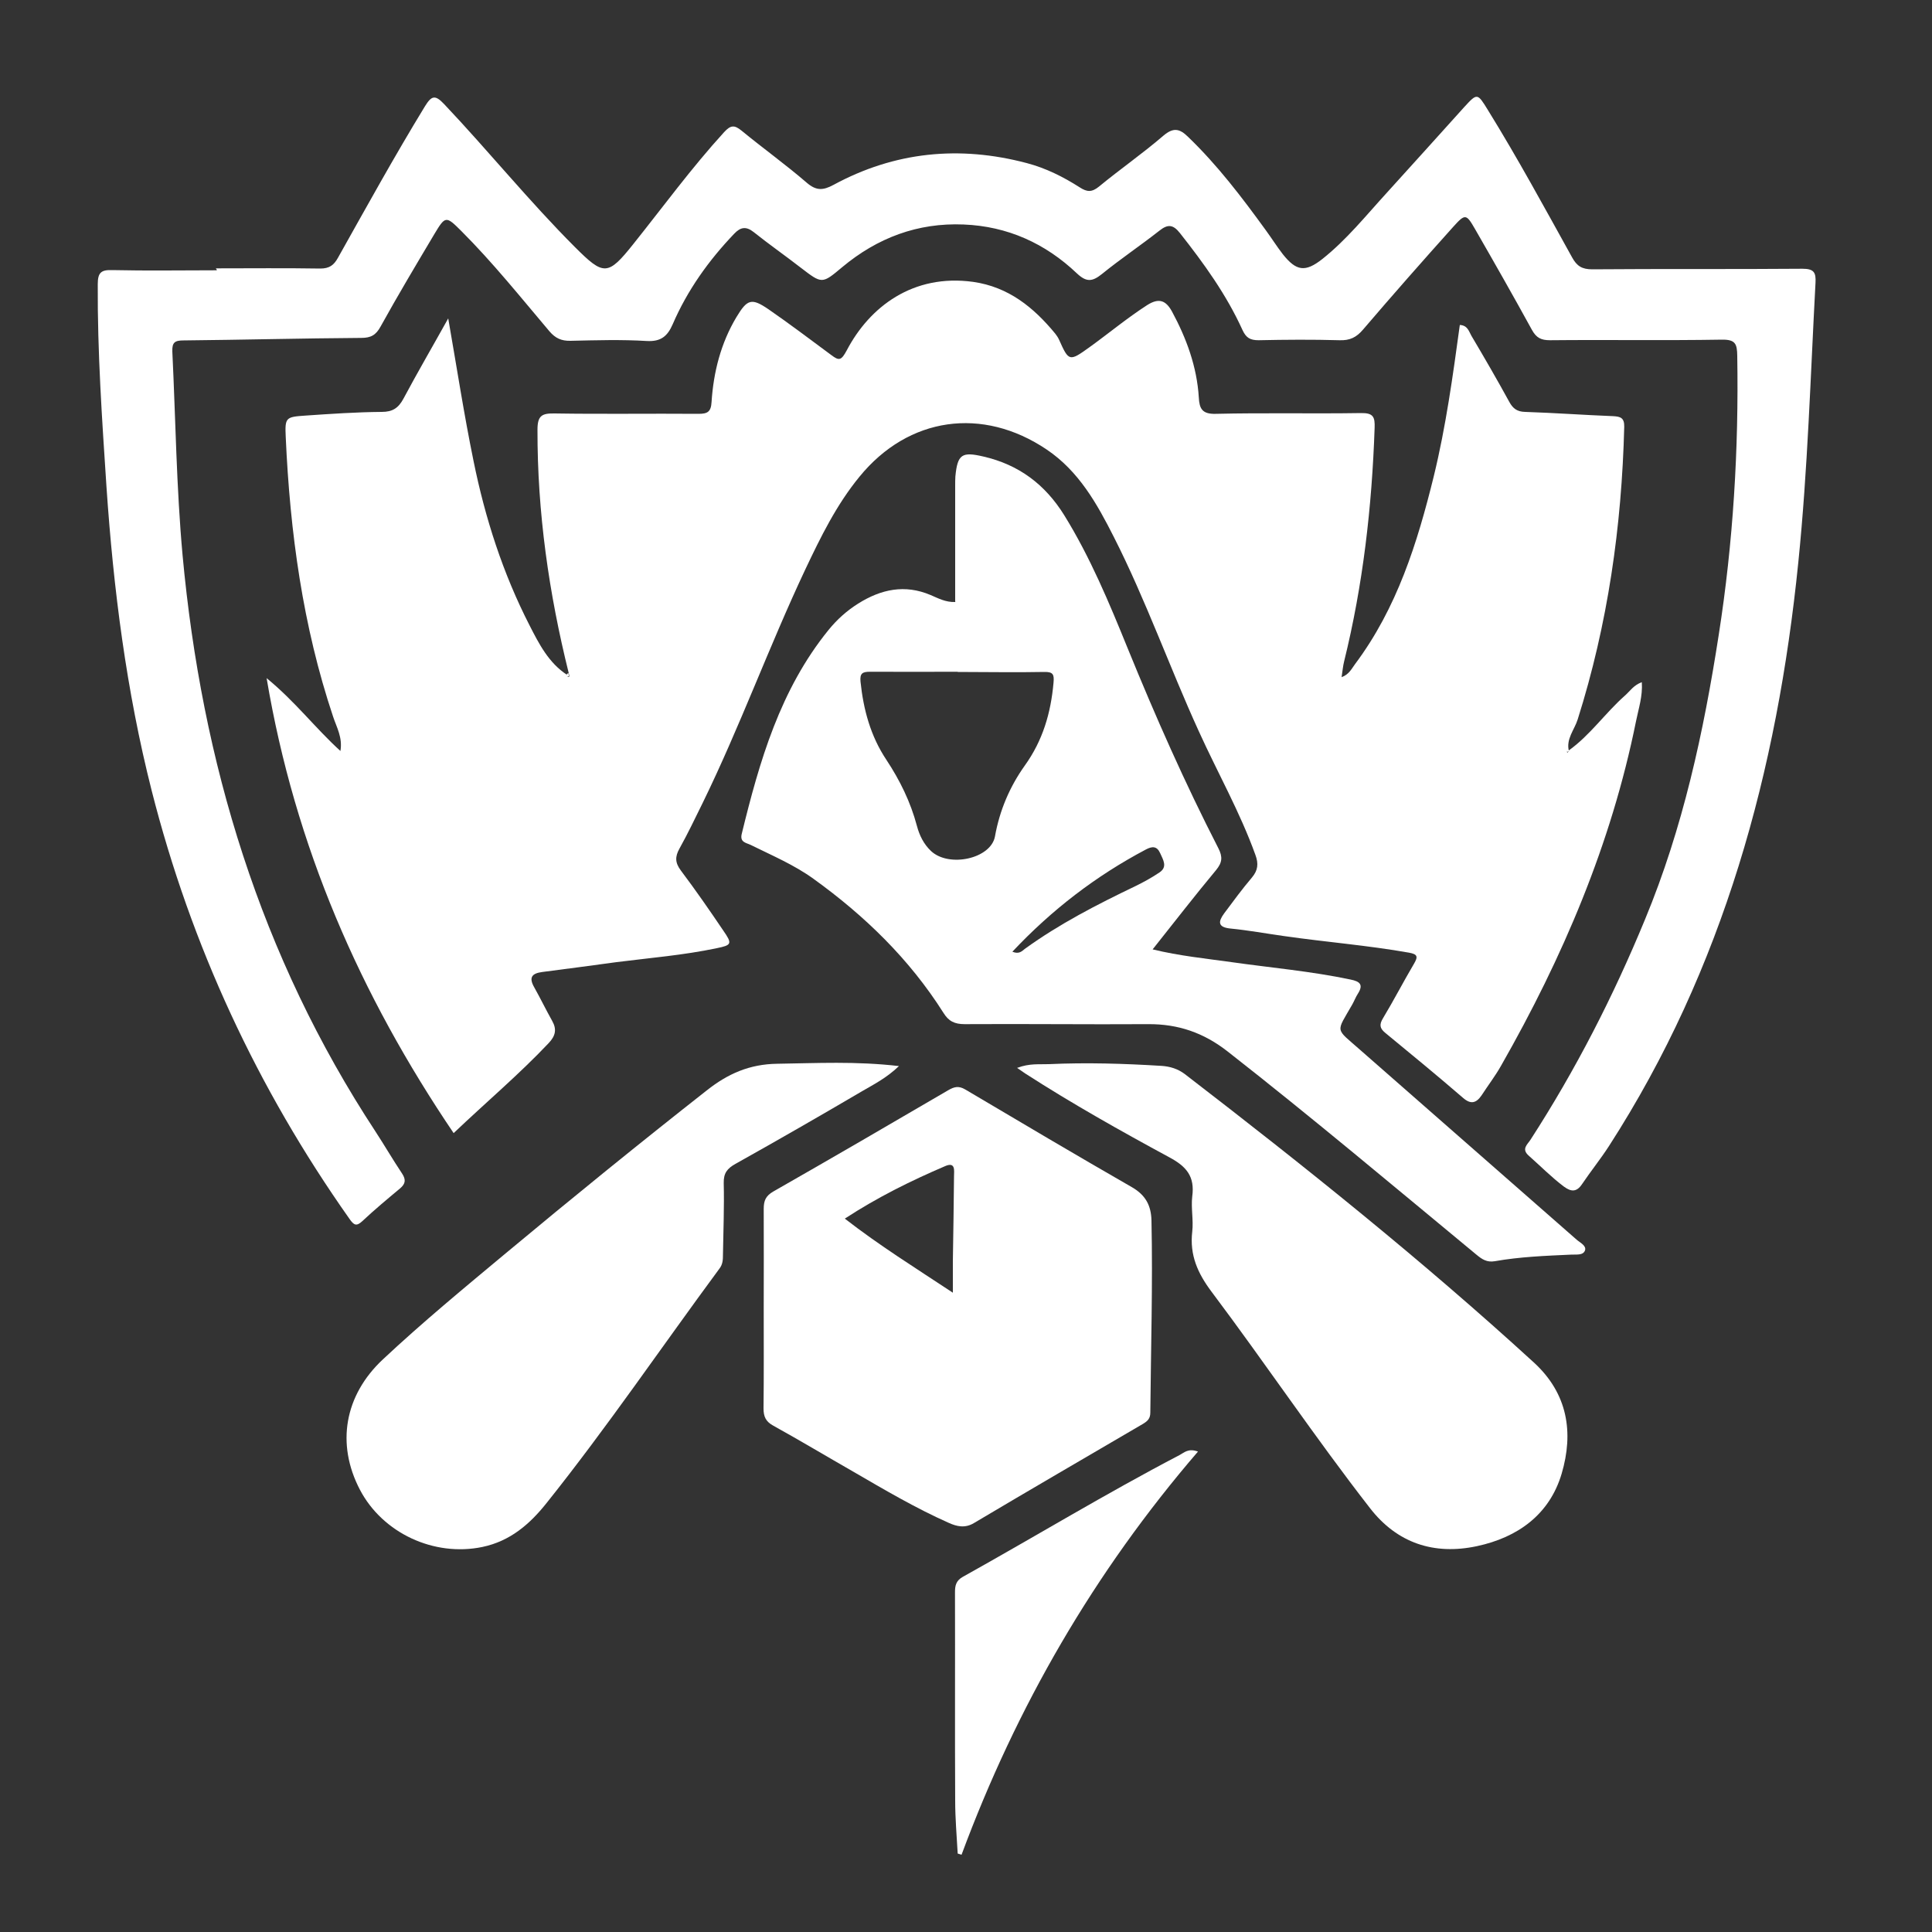
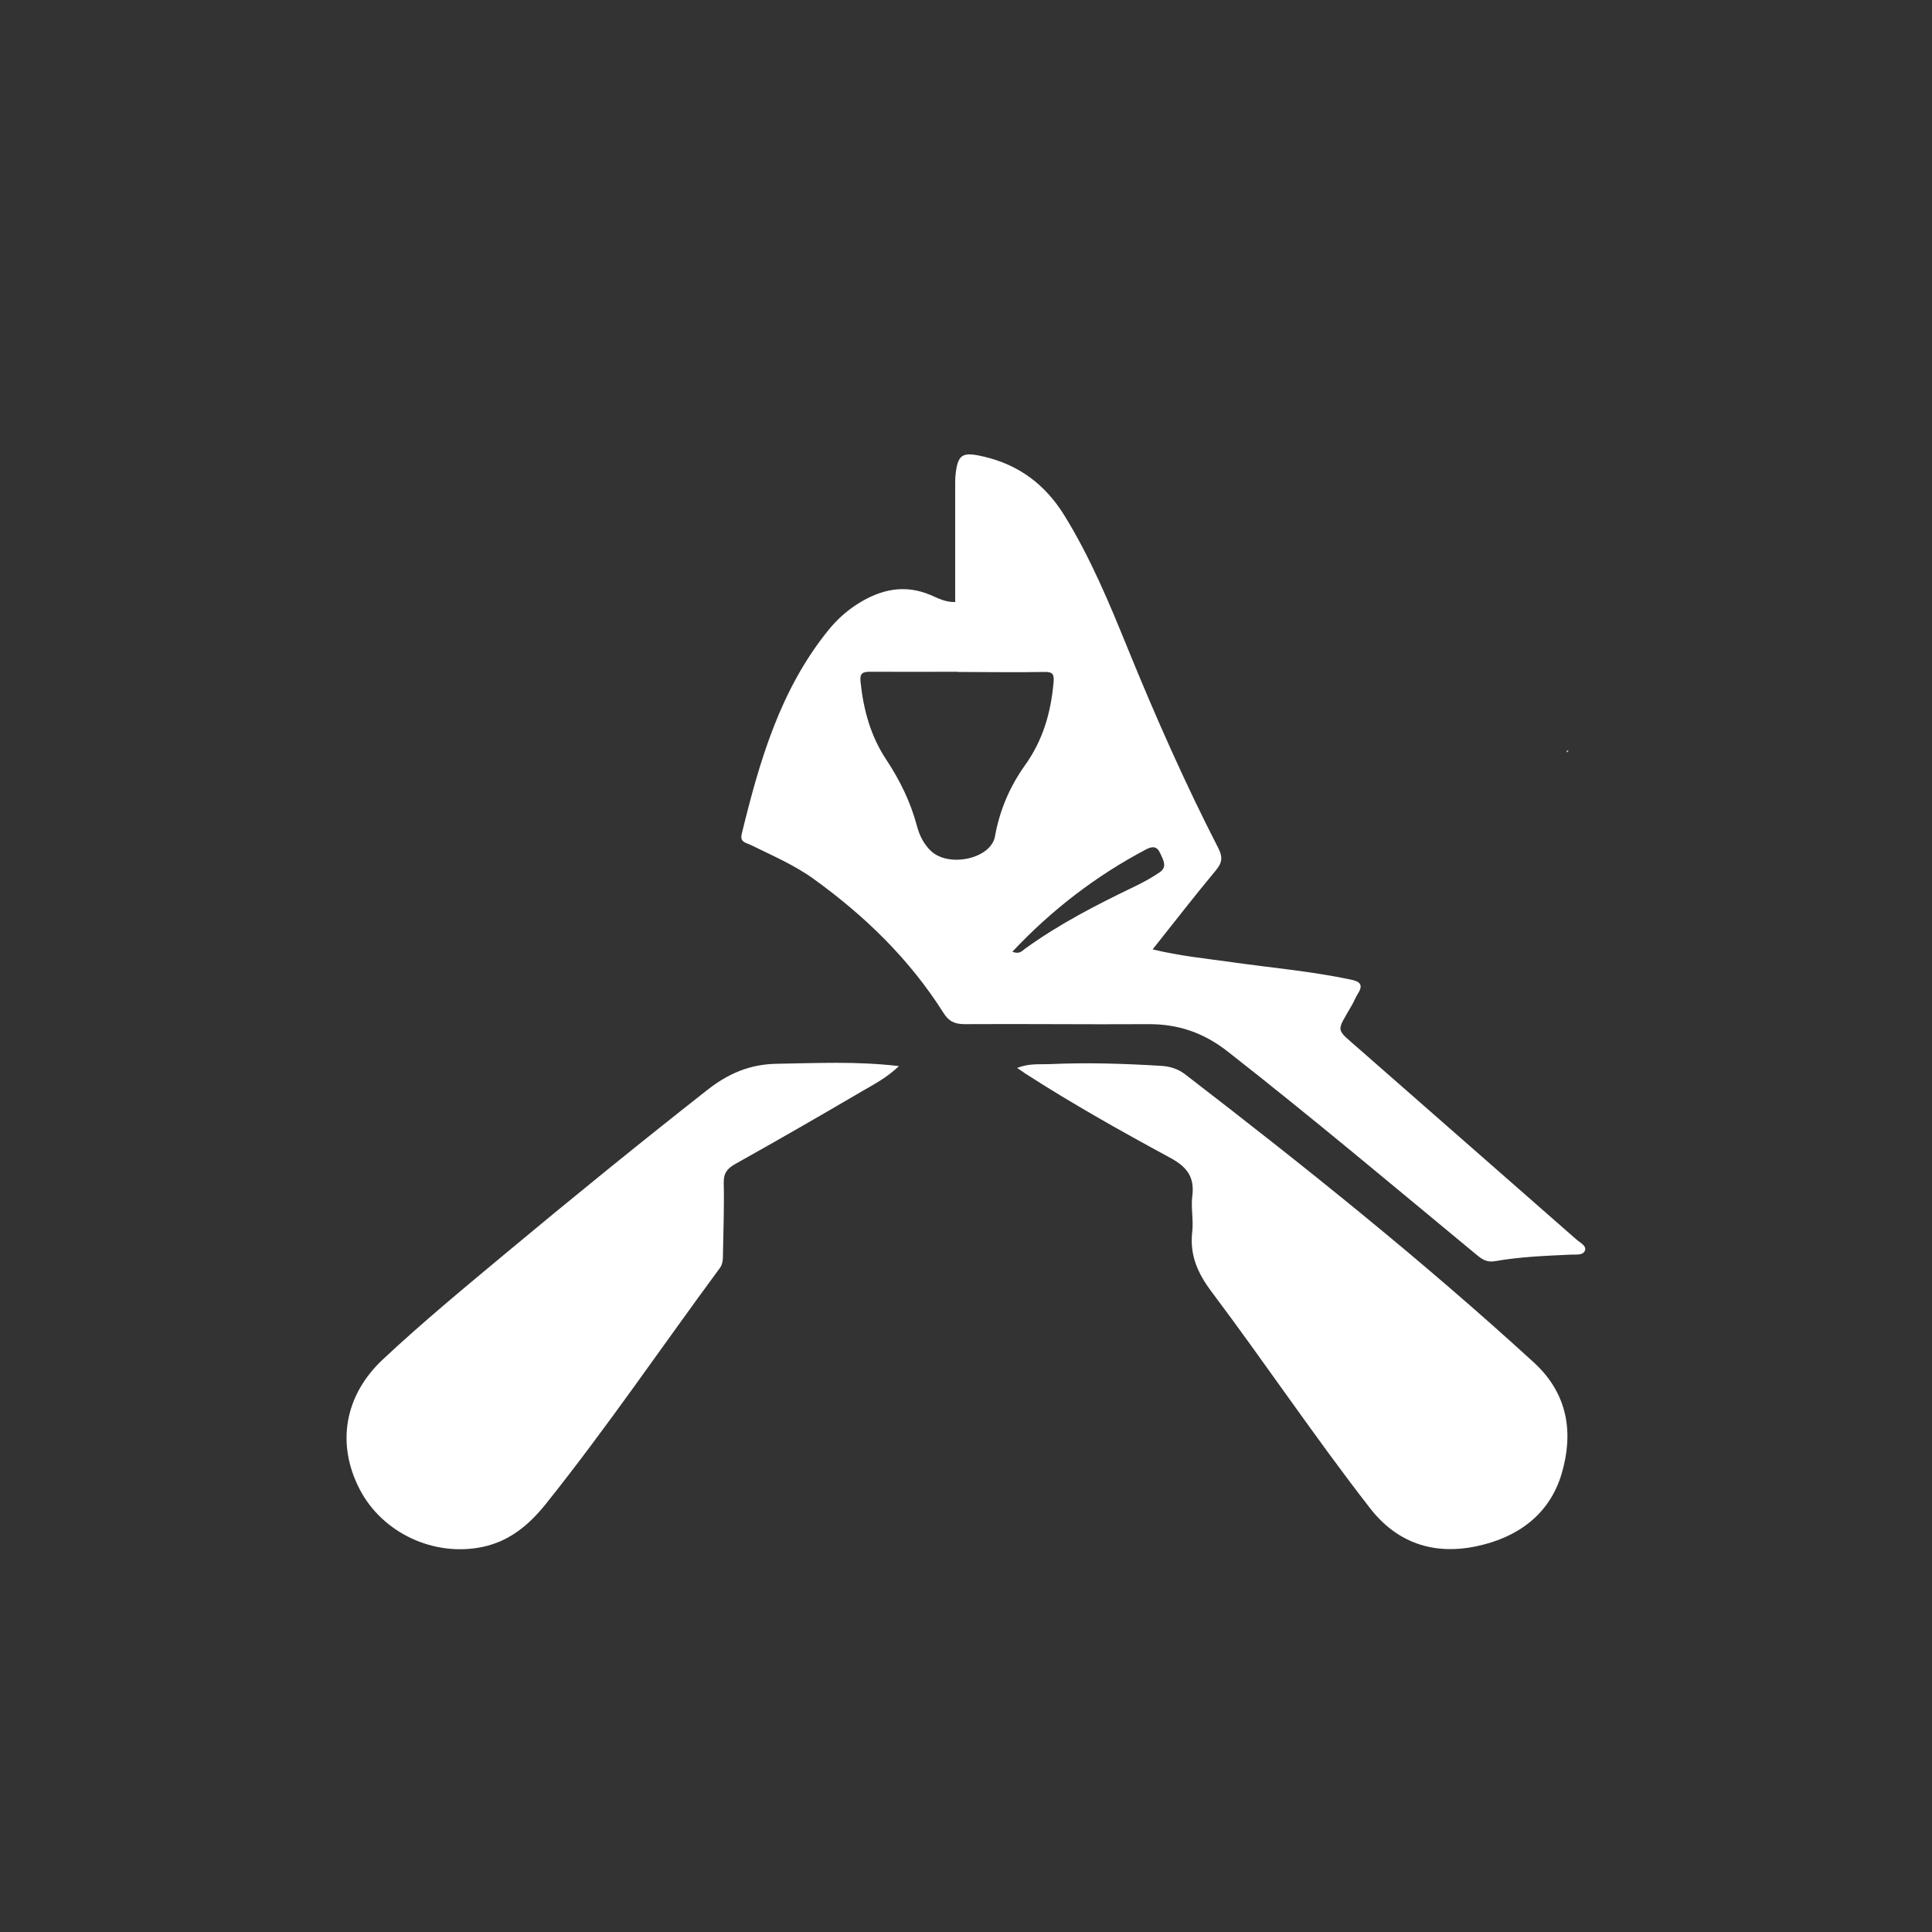
<svg xmlns="http://www.w3.org/2000/svg" id="Layer_2" viewBox="0 0 100 100">
  <rect x="0" y="0" width="100" height="100" fill="#333333" stroke="none" />
  <defs>
    <style>.cls-1{fill:none;}.cls-2{fill:#fff;}</style>
  </defs>
  <g id="_лой_1">
    <rect class="cls-1" width="100" height="100" />
    <g>
-       <path class="cls-2" d="M81.19,38.85c1.12-.8,1.9-1.95,2.92-2.85,.26-.23,.45-.54,.87-.69,.05,.73-.17,1.37-.3,2.02-1.28,6.35-3.79,12.23-6.99,17.84-.3,.53-.67,1.01-1,1.52-.28,.41-.56,.49-.97,.13-1.32-1.14-2.67-2.25-4.02-3.36-.28-.23-.32-.42-.12-.75,.56-.93,1.06-1.9,1.61-2.83,.21-.36,.19-.49-.26-.57-2.14-.38-4.32-.55-6.47-.86-.93-.13-1.85-.3-2.78-.39-.67-.07-.62-.37-.32-.78,.47-.63,.93-1.26,1.44-1.86,.31-.37,.35-.71,.18-1.17-.8-2.22-1.96-4.26-2.93-6.4-1.52-3.33-2.74-6.79-4.4-10.06-.87-1.72-1.81-3.4-3.47-4.52-3.32-2.24-7.16-1.7-9.69,1.4-1.2,1.46-2.02,3.14-2.82,4.83-1.87,3.97-3.37,8.11-5.3,12.06-.39,.79-.77,1.59-1.2,2.36-.24,.43-.23,.74,.08,1.15,.76,1.01,1.48,2.05,2.19,3.1,.47,.68,.44,.75-.35,.91-1.71,.36-3.45,.5-5.18,.72-1.28,.17-2.56,.35-3.84,.51-.54,.07-.71,.28-.42,.79,.32,.57,.61,1.17,.93,1.74,.25,.44,.17,.78-.18,1.15-1.53,1.62-3.24,3.06-4.92,4.66-4.83-7.14-8.21-14.82-9.68-23.55,1.49,1.22,2.52,2.59,3.82,3.77,.12-.7-.2-1.23-.38-1.78-1.57-4.69-2.23-9.54-2.45-14.46-.05-1.03,0-1.05,1.03-1.12,1.31-.09,2.63-.18,3.94-.19,.56,0,.86-.2,1.12-.68,.72-1.35,1.49-2.67,2.32-4.16,.45,2.58,.82,4.99,1.31,7.38,.6,2.96,1.52,5.82,2.9,8.51,.49,.96,.99,1.94,1.94,2.56,.01,.06,.03,.14,.11,.09,.02-.01-.01-.11-.02-.17-1.03-4.14-1.63-8.33-1.62-12.61,0-.73,.23-.85,.88-.84,2.48,.04,4.97,0,7.45,.02,.47,0,.65-.1,.68-.61,.1-1.55,.48-3.05,1.29-4.4,.56-.93,.78-1,1.66-.4,1.1,.76,2.17,1.57,3.25,2.37,.4,.3,.51,.29,.8-.25,1.18-2.25,3.43-3.97,6.54-3.54,1.83,.26,3.13,1.32,4.25,2.68,.08,.1,.15,.21,.2,.32,.5,1.12,.53,1.13,1.56,.39,1-.72,1.96-1.52,3-2.19,.6-.38,.96-.25,1.28,.33,.75,1.39,1.29,2.85,1.39,4.45,.03,.58,.17,.87,.88,.85,2.51-.06,5.02,0,7.52-.04,.64-.01,.72,.21,.7,.77-.14,4.08-.6,8.12-1.58,12.09-.06,.24-.08,.49-.13,.81,.39-.14,.52-.44,.7-.68,2.17-2.9,3.22-6.26,4.07-9.71,.63-2.58,.99-5.21,1.35-7.84,.41,.02,.47,.34,.6,.56,.67,1.13,1.33,2.27,1.96,3.42,.19,.35,.41,.51,.82,.52,1.52,.05,3.03,.16,4.55,.22,.38,.02,.59,.08,.58,.55-.13,5.16-.85,10.22-2.41,15.15-.17,.54-.62,1.02-.45,1.65l-.11-.02,.02,.1,.08-.1Z" />
-       <path class="cls-2" d="M11.17,13.89c1.8,0,3.6-.02,5.4,.01,.48,0,.71-.17,.93-.57,1.47-2.62,2.92-5.25,4.49-7.82,.34-.55,.52-.63,1-.12,2.3,2.43,4.4,5.03,6.77,7.4,1.49,1.49,1.7,1.5,3.03-.17,1.55-1.94,3.01-3.94,4.69-5.78,.34-.37,.53-.38,.9-.08,1.12,.92,2.29,1.76,3.38,2.7,.49,.42,.84,.4,1.38,.11,3.17-1.72,6.52-2.05,10-1.13,.99,.26,1.89,.71,2.75,1.26,.37,.24,.62,.26,.99-.04,1.09-.9,2.26-1.71,3.34-2.64,.52-.44,.84-.36,1.27,.06,1.52,1.46,2.79,3.13,4.03,4.84,.3,.41,.57,.84,.88,1.24,.7,.88,1.16,.94,2.04,.25,1.26-1,2.26-2.25,3.33-3.42,1.35-1.48,2.68-2.97,4.02-4.45,.67-.73,.68-.73,1.22,.15,1.54,2.49,2.94,5.07,4.36,7.63,.25,.46,.52,.62,1.05,.62,3.62-.03,7.25,0,10.87-.03,.6,0,.71,.19,.68,.73-.26,4.82-.4,9.65-.89,14.47-1.09,10.78-3.87,21.01-9.8,30.21-.44,.68-.95,1.31-1.4,1.98-.28,.41-.56,.39-.93,.12-.65-.49-1.22-1.07-1.82-1.6-.4-.35-.07-.58,.09-.83,2.34-3.62,4.29-7.43,5.93-11.41,1.96-4.73,3.03-9.68,3.81-14.71,.75-4.79,1.04-9.61,.96-14.45-.01-.62-.09-.85-.8-.84-2.96,.05-5.93,0-8.89,.03-.46,0-.71-.12-.94-.54-.96-1.75-1.95-3.49-2.94-5.21-.46-.8-.51-.81-1.14-.11-1.57,1.75-3.13,3.52-4.66,5.31-.34,.4-.68,.57-1.22,.55-1.39-.04-2.79-.03-4.18,0-.44,0-.65-.12-.84-.53-.83-1.83-2-3.45-3.24-5.02-.35-.44-.62-.47-1.06-.12-.98,.77-2.01,1.46-2.97,2.24-.5,.4-.8,.44-1.3-.03-1.63-1.55-3.59-2.44-5.86-2.53-2.38-.1-4.47,.69-6.29,2.21-1.05,.88-1.04,.87-2.15,.02-.8-.62-1.63-1.2-2.42-1.83-.4-.32-.69-.27-1.02,.08-1.32,1.38-2.42,2.92-3.18,4.68-.27,.62-.61,.91-1.34,.87-1.31-.08-2.63-.04-3.95-.01-.47,.01-.78-.13-1.09-.49-1.49-1.76-2.93-3.56-4.56-5.19-.8-.8-.83-.79-1.4,.16-.94,1.58-1.89,3.17-2.78,4.78-.24,.44-.5,.59-1,.59-3.06,.02-6.13,.1-9.19,.13-.45,0-.61,.09-.59,.58,.17,3.51,.21,7.03,.53,10.54,.99,10.72,4.03,20.76,9.98,29.82,.47,.72,.9,1.46,1.38,2.18,.21,.32,.18,.53-.1,.77-.66,.55-1.32,1.1-1.95,1.69-.31,.29-.44,.22-.67-.11-4.77-6.76-8.2-14.14-10.24-22.17-1.31-5.17-1.98-10.43-2.34-15.74-.23-3.49-.47-6.97-.45-10.47,0-.61,.18-.75,.76-.73,1.8,.04,3.6,.01,5.4,.01v-.03Z" />
      <path class="cls-2" d="M49.44,31.13c0-2.01,0-4.01,0-6.01,0-.15,0-.3,.01-.46,.11-1.15,.34-1.29,1.45-1.03,1.83,.42,3.19,1.44,4.18,3.03,1.35,2.18,2.33,4.54,3.29,6.9,1.43,3.51,2.96,6.97,4.69,10.34,.23,.45,.21,.74-.12,1.14-1.1,1.32-2.15,2.68-3.28,4.1,1.4,.34,2.74,.47,4.08,.66,2.05,.29,4.12,.47,6.16,.9,.5,.1,.68,.27,.38,.74-.11,.17-.18,.36-.28,.54-.86,1.51-.91,1.2,.41,2.37,3.73,3.27,7.46,6.54,11.19,9.81,.18,.16,.52,.31,.44,.56-.1,.28-.48,.2-.74,.22-1.31,.06-2.63,.11-3.93,.34-.41,.07-.66-.1-.94-.33-4.27-3.53-8.51-7.1-12.88-10.52-1.25-.98-2.57-1.43-4.12-1.42-3.17,.02-6.33-.02-9.5,0-.52,0-.83-.15-1.1-.59-1.76-2.78-4.07-5.02-6.72-6.93-1.01-.73-2.15-1.21-3.26-1.76-.23-.11-.56-.13-.46-.56,.92-3.77,1.99-7.48,4.5-10.57,.43-.53,.94-.99,1.53-1.36,1.18-.74,2.41-1.01,3.75-.44,.38,.16,.77,.38,1.28,.36Zm.14,3.64c-1.52,0-3.04,.01-4.55,0-.39,0-.53,.08-.49,.51,.15,1.45,.52,2.82,1.34,4.05,.7,1.06,1.25,2.18,1.58,3.42,.13,.49,.35,.94,.73,1.3,.93,.87,3.1,.4,3.31-.76,.24-1.35,.77-2.58,1.54-3.66,.94-1.31,1.35-2.73,1.49-4.29,.04-.43-.02-.57-.48-.56-1.49,.03-2.98,0-4.48,0Zm2.82,14.49c.36,.15,.5-.04,.65-.15,1.78-1.29,3.73-2.29,5.71-3.24,.43-.21,.85-.44,1.25-.71,.44-.29,.19-.66,.04-1-.17-.38-.42-.36-.74-.19-2.59,1.37-4.87,3.12-6.91,5.29Z" />
-       <path class="cls-2" d="M39.53,67.74c0-1.72,.01-3.45,0-5.17,0-.42,.1-.67,.5-.9,3.03-1.73,6.04-3.48,9.05-5.24,.31-.18,.54-.24,.88-.04,2.87,1.7,5.74,3.4,8.63,5.06,.71,.41,.99,.95,1.01,1.72,.07,3.32-.03,6.63-.06,9.95,0,.31-.15,.44-.38,.58-2.92,1.71-5.85,3.41-8.76,5.14-.46,.27-.88,.17-1.3-.02-1.71-.76-3.32-1.71-4.94-2.65-1.38-.79-2.75-1.61-4.14-2.38-.38-.21-.5-.46-.5-.89,.02-1.72,.01-3.45,.01-5.17Zm4.19-4.67c1.8,1.4,3.65,2.55,5.6,3.84,0-.64,0-1.14,0-1.64,.02-1.47,.05-2.94,.06-4.4,0-.26,.09-.74-.44-.52-1.78,.76-3.52,1.62-5.22,2.73Z" />
      <path class="cls-2" d="M46.53,55.18c-.65,.62-1.29,.94-1.89,1.29-2.18,1.28-4.37,2.54-6.57,3.77-.43,.24-.62,.48-.61,.99,.03,1.24-.02,2.48-.04,3.72,0,.25-.01,.49-.18,.71-2.99,4.05-5.82,8.22-8.96,12.15-.87,1.09-1.88,1.96-3.31,2.26-2.5,.52-5.16-.71-6.34-2.96-1.24-2.37-.8-4.89,1.19-6.75,2.05-1.92,4.22-3.71,6.38-5.51,3.42-2.85,6.88-5.66,10.38-8.41,1.1-.87,2.22-1.36,3.65-1.38,2.04-.03,4.07-.14,6.3,.12Z" />
      <path class="cls-2" d="M52.66,55.27c.63-.24,1.14-.17,1.63-.19,1.95-.09,3.89-.03,5.84,.09,.43,.03,.83,.15,1.19,.42,6.2,4.77,12.3,9.65,18.07,14.93,1.76,1.61,2.07,3.63,1.44,5.76-.63,2.12-2.28,3.3-4.39,3.75-2.21,.47-4.12-.15-5.53-1.97-2.84-3.65-5.42-7.5-8.2-11.2-.72-.96-1.14-1.9-1-3.11,.07-.6-.07-1.22,0-1.82,.14-1.03-.29-1.55-1.19-2.03-2.53-1.37-5.04-2.78-7.46-4.34-.1-.07-.2-.14-.42-.29Z" />
-       <path class="cls-2" d="M62.01,75.13c-5.38,6.25-9.4,13.21-12.24,20.87l-.2-.06c-.05-.91-.13-1.82-.13-2.73-.02-3.6,0-7.19-.01-10.79,0-.35,.05-.6,.4-.8,3.75-2.09,7.42-4.32,11.23-6.31,.23-.12,.44-.36,.94-.18Z" />
-       <path class="cls-2" d="M29.42,34.83c0,.06,.04,.16,.02,.17-.08,.05-.1-.03-.11-.09,.03-.03,.06-.06,.09-.08Z" />
      <path class="cls-2" d="M81.19,38.85l-.08,.1-.02-.1,.11,.02v-.02Z" />
    </g>
  </g>
</svg>